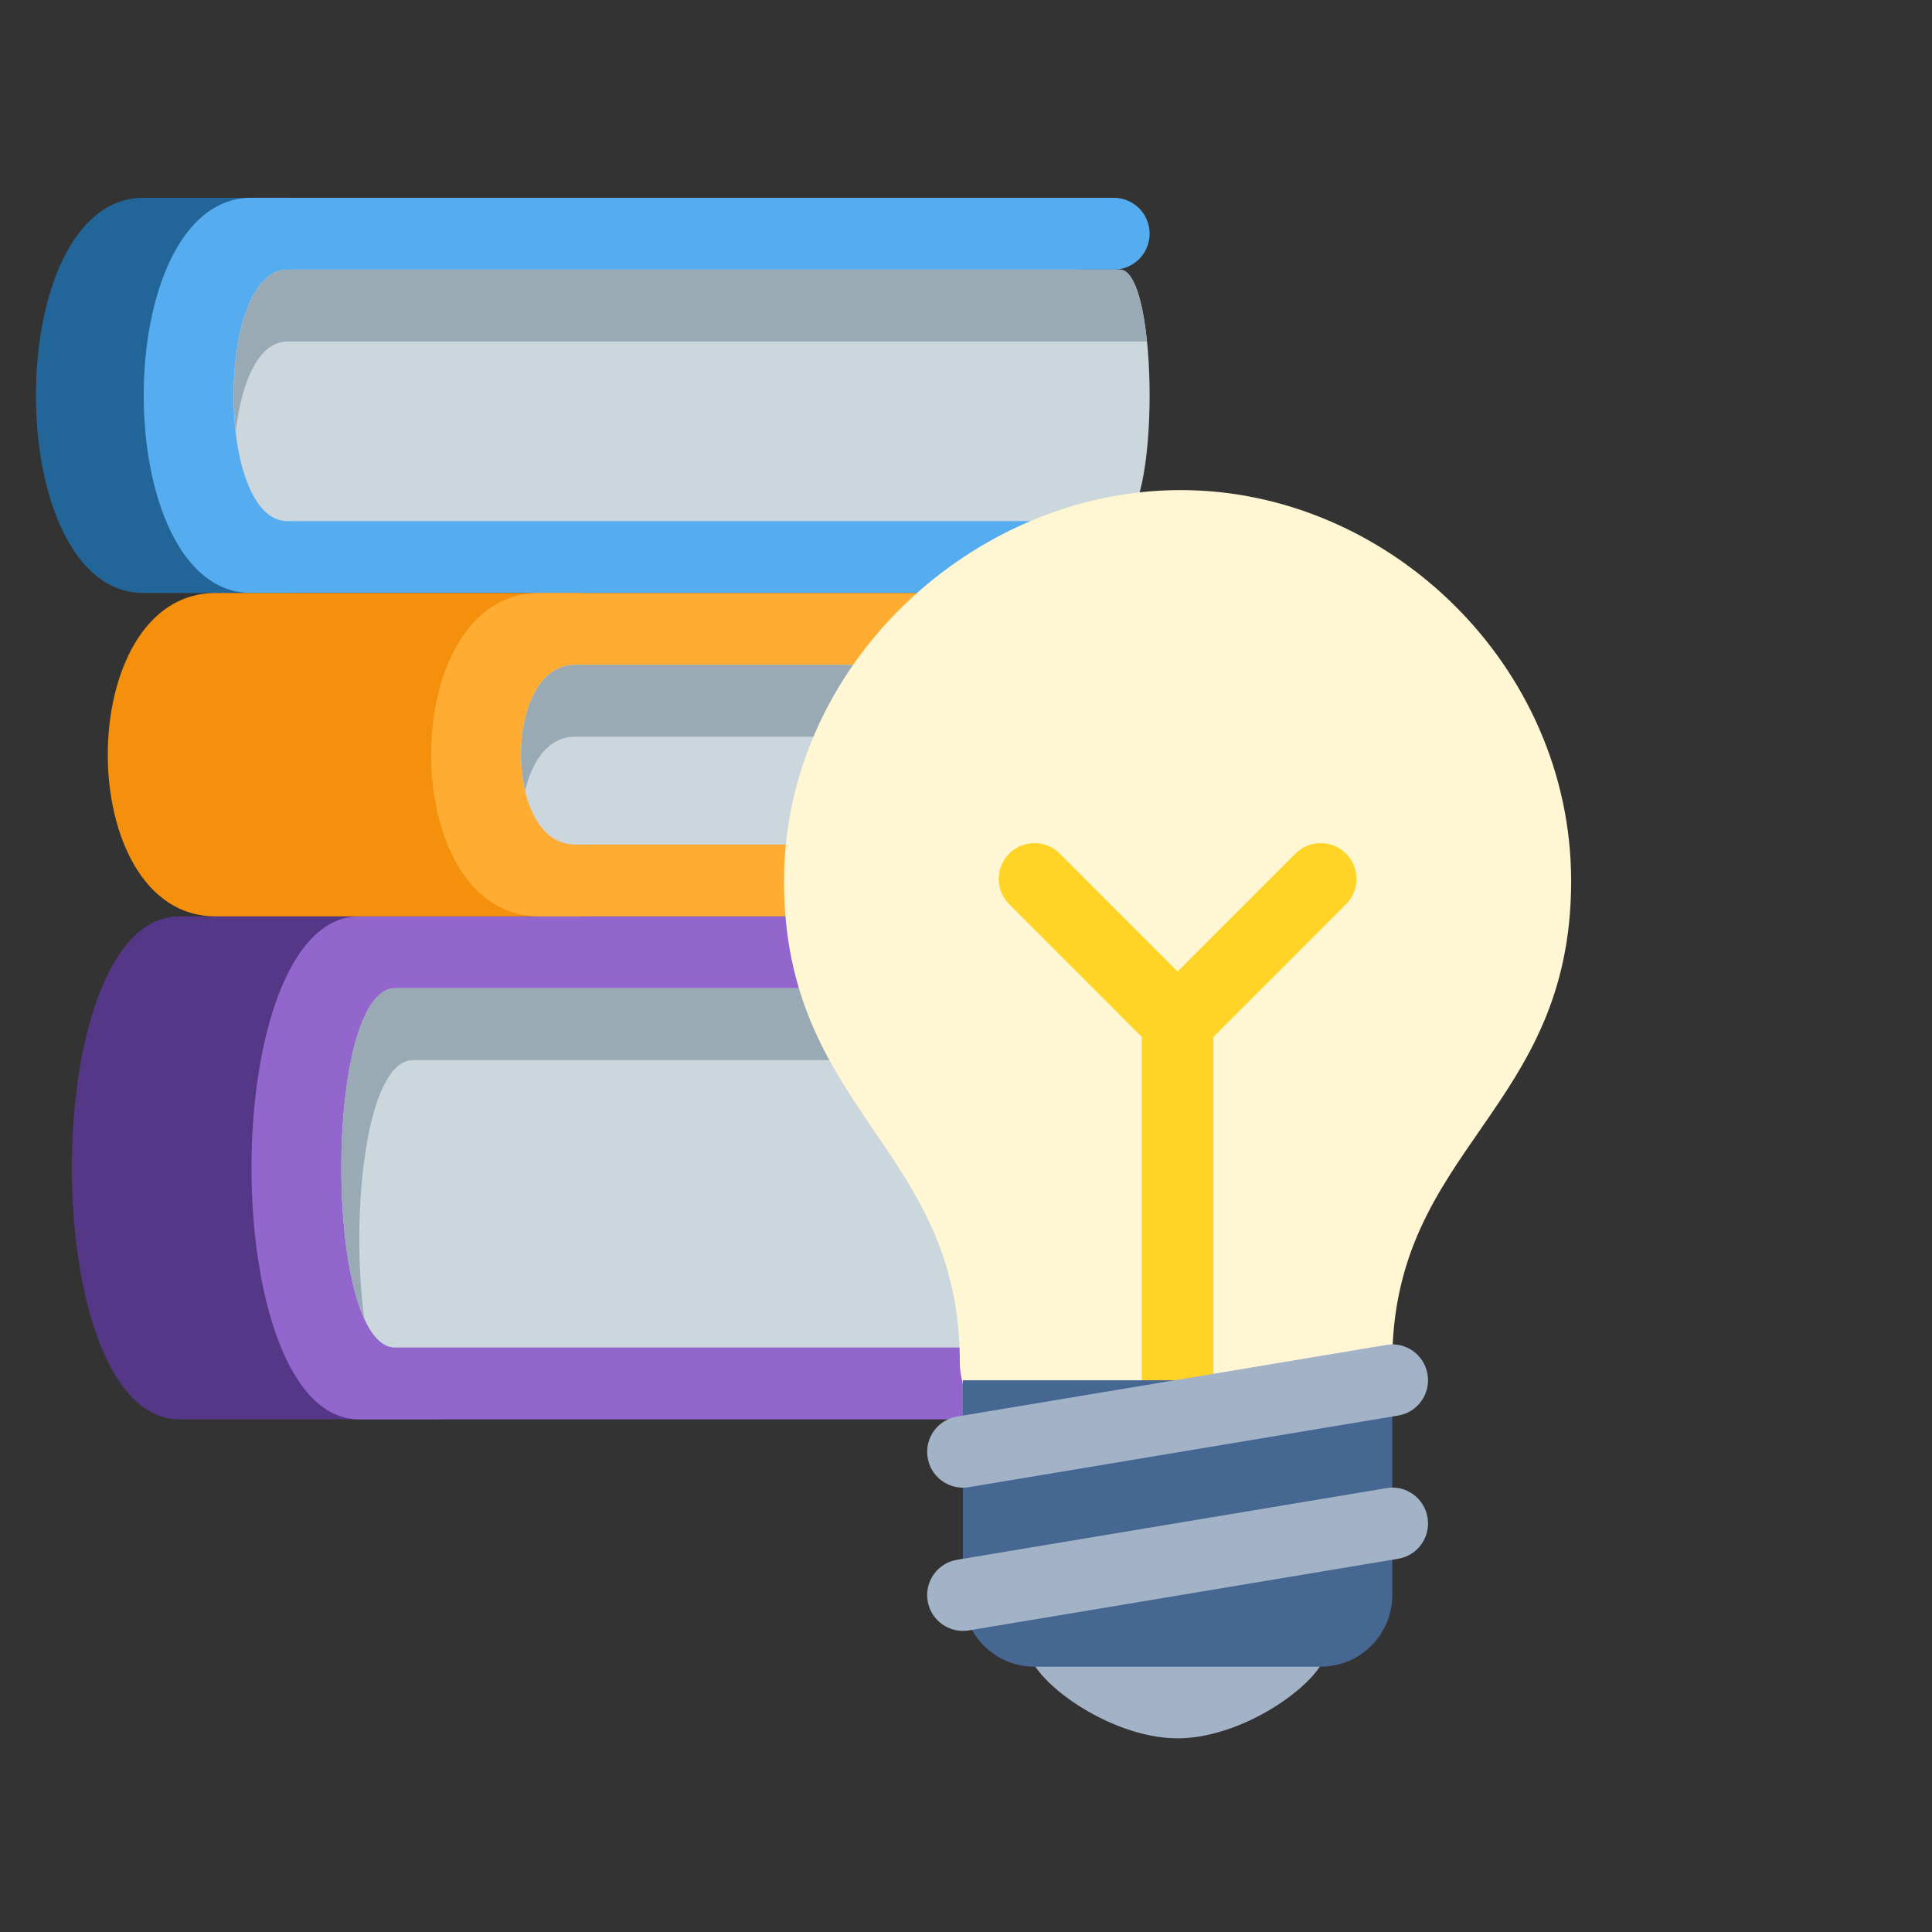
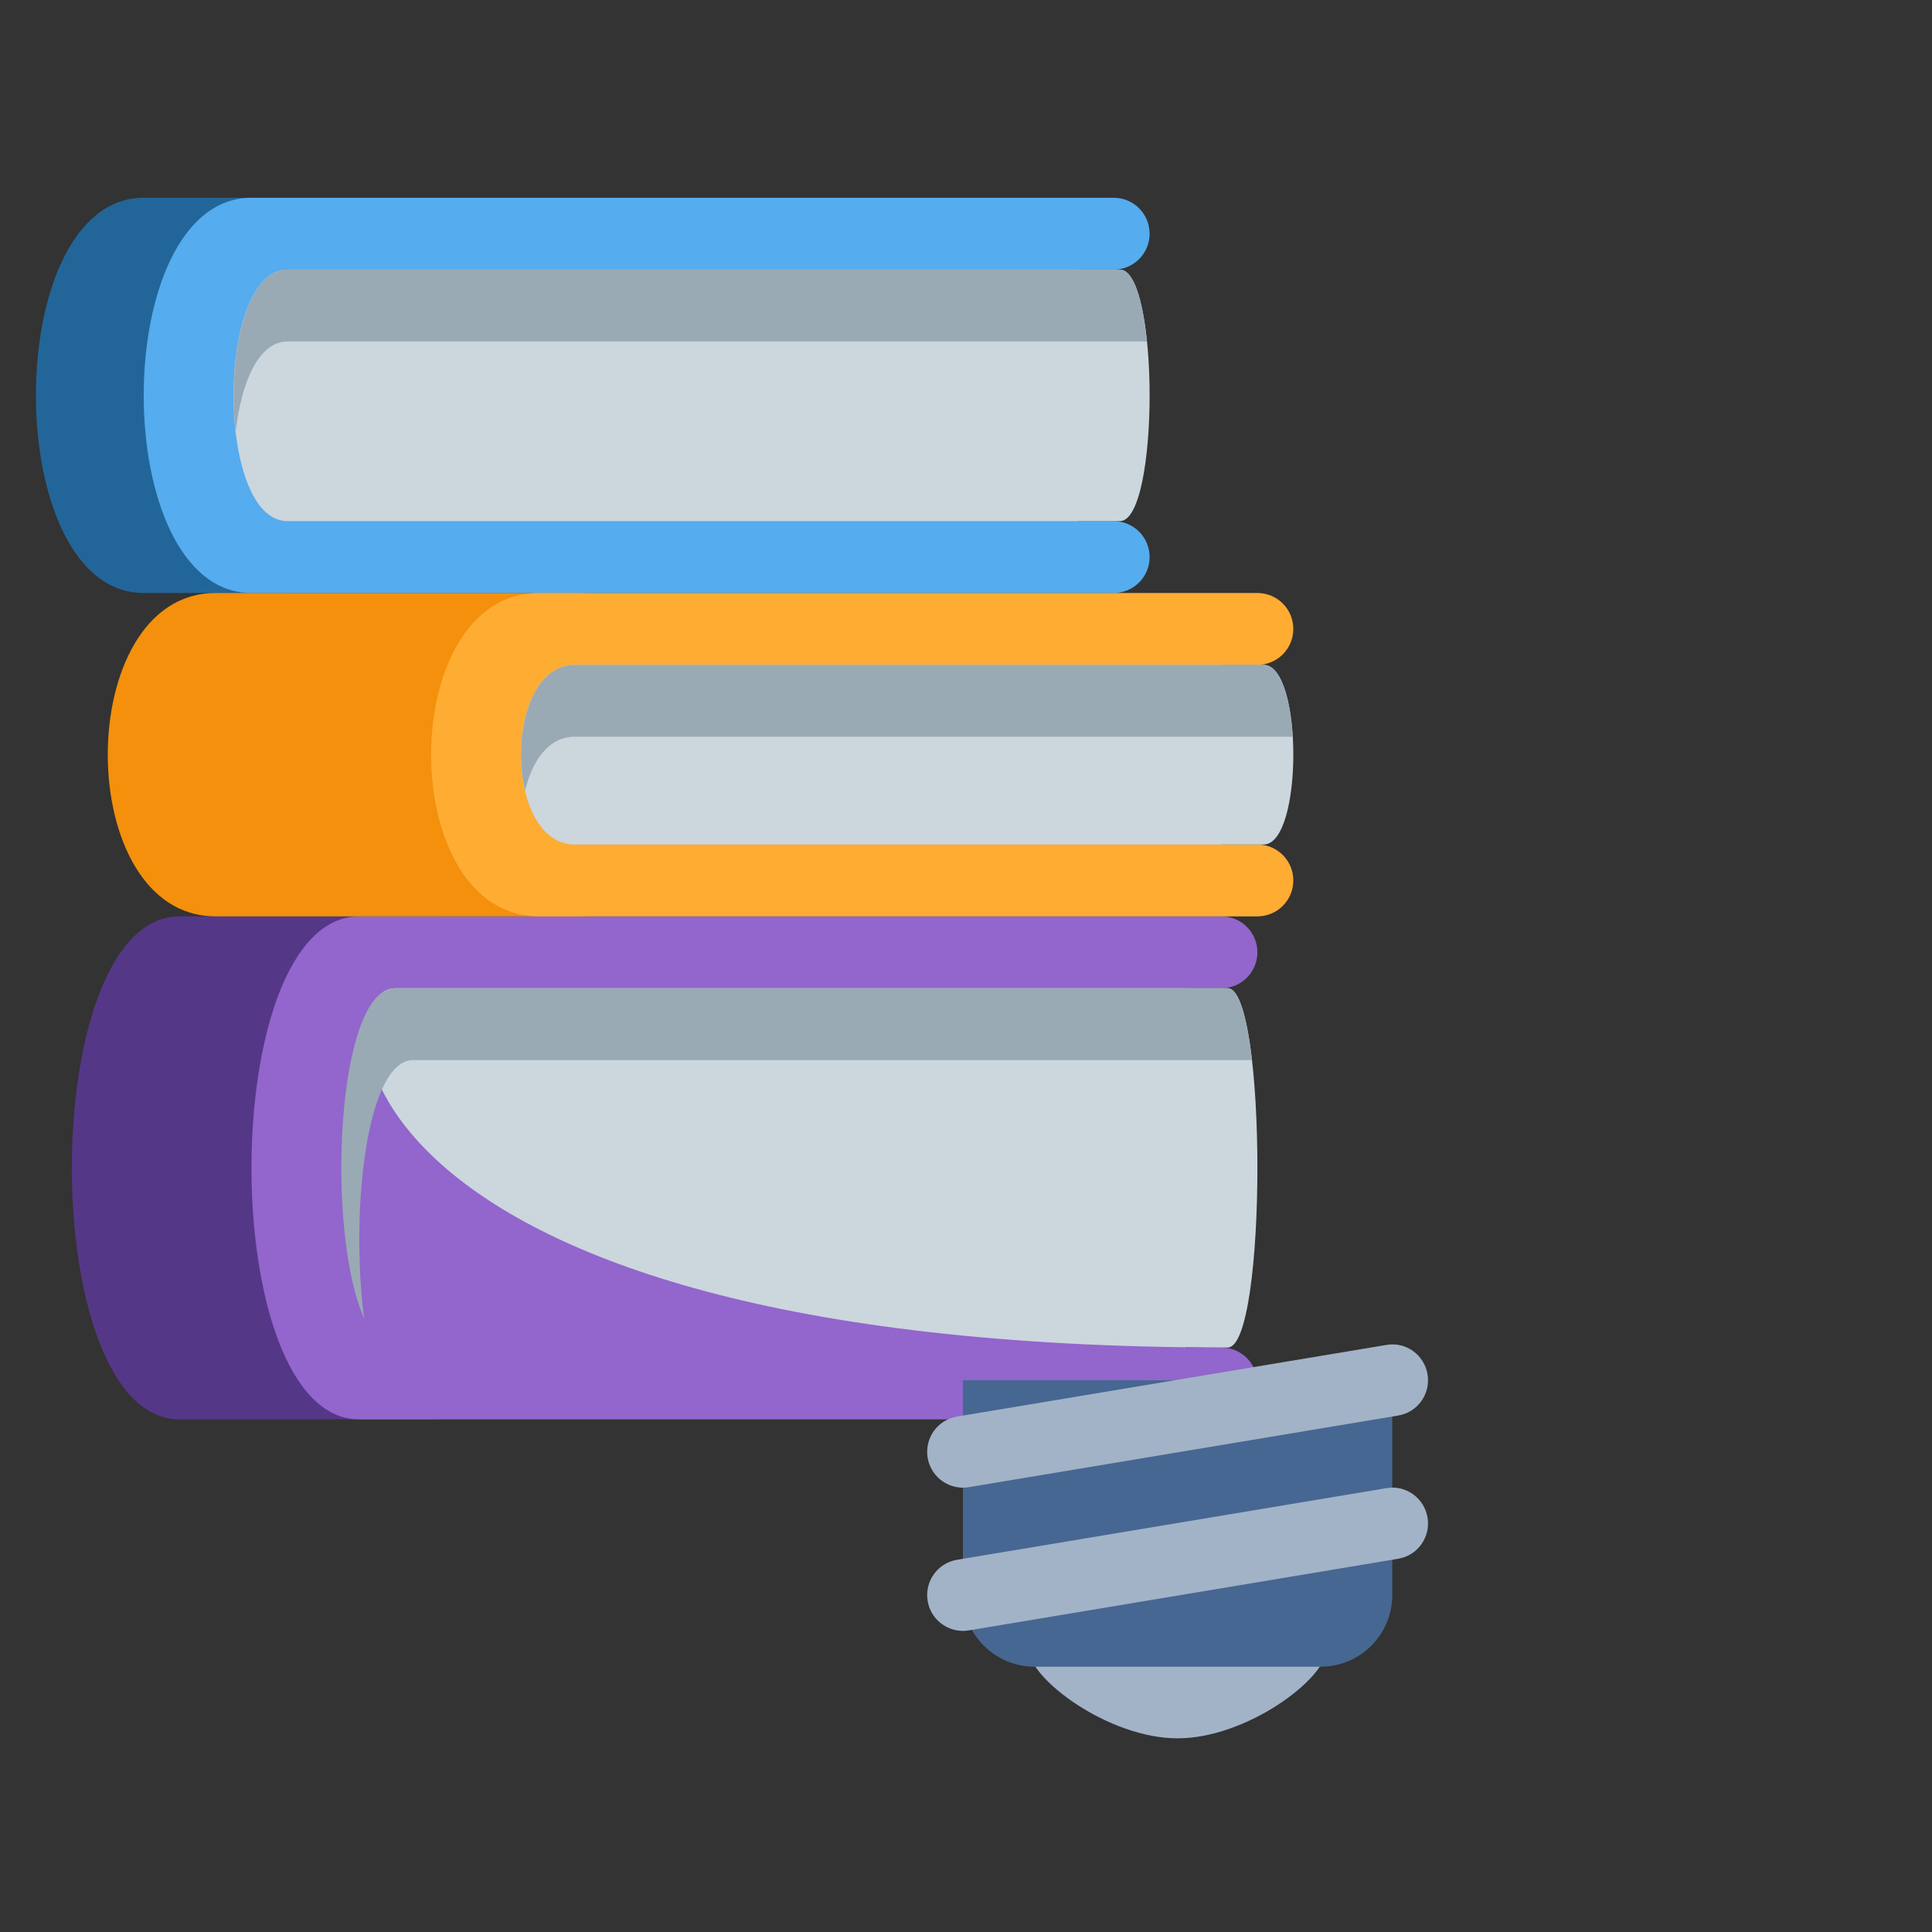
<svg xmlns="http://www.w3.org/2000/svg" width="1080" viewBox="0 0 810 810" height="1080" preserveAspectRatio="xMidYMid meet">
  <rect x="0" y="0" width="810" height="810" fill="#333333" stroke="none" />
  <defs>
    <clipPath id="8f161ee007">
-       <path d="M 328.711 205 L 658.711 205 L 658.711 622 L 328.711 622 Z M 328.711 205 " clip-rule="nonzero" />
-     </clipPath>
+       </clipPath>
  </defs>
  <path fill="#553788" d="M 225.93 534.828 C 225.93 568.105 214.016 595.086 180.742 595.086 L 75.309 595.086 C 15.062 595.086 15.062 384.191 75.309 384.191 L 180.742 384.191 C 214.016 384.191 225.93 411.172 225.93 444.445 Z M 225.93 534.828 " fill-opacity="1" fill-rule="nonzero" />
  <path fill="#9266cc" d="M 512.109 564.957 L 497.047 564.957 L 497.047 414.32 L 512.109 414.32 C 520.438 414.32 527.168 407.586 527.168 399.254 C 527.168 390.926 520.438 384.191 512.109 384.191 L 150.621 384.191 C 90.371 384.191 90.371 595.086 150.621 595.086 L 512.109 595.086 C 520.438 595.086 527.168 588.352 527.168 580.02 C 527.168 571.691 520.438 564.957 512.109 564.957 Z M 512.109 564.957 " fill-opacity="1" fill-rule="nonzero" />
-   <path fill="#ccd6dd" d="M 514.699 564.957 L 165.684 564.957 C 135.559 564.957 135.559 414.32 165.684 414.32 L 514.699 414.32 C 531.328 414.32 531.328 564.957 514.699 564.957 Z M 514.699 564.957 " fill-opacity="1" fill-rule="nonzero" />
+   <path fill="#ccd6dd" d="M 514.699 564.957 C 135.559 564.957 135.559 414.32 165.684 414.32 L 514.699 414.32 C 531.328 414.32 531.328 564.957 514.699 564.957 Z M 514.699 564.957 " fill-opacity="1" fill-rule="nonzero" />
  <path fill="#99aab5" d="M 173.211 444.445 L 524.91 444.445 C 522.875 426.746 519.488 414.32 514.699 414.32 L 165.684 414.32 C 140.816 414.32 136.492 516.875 152.684 552.727 C 146.777 508.152 153.617 444.445 173.211 444.445 Z M 173.211 444.445 " fill-opacity="1" fill-rule="nonzero" />
  <path fill="#226699" d="M 180.742 188.363 C 180.742 221.637 153.77 248.617 120.496 248.617 L 60.246 248.617 C 0 248.617 0 82.914 60.246 82.914 L 120.496 82.914 C 153.77 82.914 180.742 109.895 180.742 143.172 Z M 180.742 188.363 " fill-opacity="1" fill-rule="nonzero" />
  <path fill="#55acee" d="M 466.922 218.488 L 451.859 218.488 L 451.859 113.043 L 466.922 113.043 C 475.25 113.043 481.984 106.309 481.984 97.98 C 481.984 89.648 475.25 82.914 466.922 82.914 L 105.434 82.914 C 45.188 82.914 45.188 248.617 105.434 248.617 L 466.922 248.617 C 475.25 248.617 481.984 241.883 481.984 233.555 C 481.984 225.223 475.25 218.488 466.922 218.488 Z M 466.922 218.488 " fill-opacity="1" fill-rule="nonzero" />
  <path fill="#ccd6dd" d="M 469.512 218.488 L 120.496 218.488 C 90.371 218.488 90.371 113.043 120.496 113.043 L 469.512 113.043 C 486.141 113.043 486.141 218.488 469.512 218.488 Z M 469.512 218.488 " fill-opacity="1" fill-rule="nonzero" />
  <path fill="#99aab5" d="M 120.496 143.172 L 480.855 143.172 C 479.137 126.223 475.371 113.043 469.512 113.043 L 120.496 113.043 C 102.527 113.043 95.355 150.535 98.836 180.828 C 101.188 160.375 108.34 143.172 120.496 143.172 Z M 120.496 143.172 " fill-opacity="1" fill-rule="nonzero" />
  <path fill="#f4900c" d="M 301.238 323.938 C 301.238 357.211 274.262 384.191 240.992 384.191 L 90.371 384.191 C 30.125 384.191 30.125 248.617 90.371 248.617 L 240.992 248.617 C 274.262 248.617 301.238 275.598 301.238 308.871 Z M 301.238 323.938 " fill-opacity="1" fill-rule="nonzero" />
  <path fill="#ffac33" d="M 527.168 354.062 L 512.109 354.062 L 512.109 278.746 L 527.168 278.746 C 535.5 278.746 542.23 272.012 542.23 263.68 C 542.23 255.352 535.5 248.617 527.168 248.617 L 225.93 248.617 C 165.684 248.617 165.684 384.191 225.93 384.191 L 527.168 384.191 C 535.5 384.191 542.23 377.457 542.23 369.129 C 542.23 360.797 535.5 354.062 527.168 354.062 Z M 527.168 354.062 " fill-opacity="1" fill-rule="nonzero" />
  <path fill="#ccd6dd" d="M 529.762 354.062 L 240.992 354.062 C 210.867 354.062 210.867 278.746 240.992 278.746 L 529.762 278.746 C 546.387 278.746 546.387 354.062 529.762 354.062 Z M 529.762 354.062 " fill-opacity="1" fill-rule="nonzero" />
  <path fill="#99aab5" d="M 240.992 308.871 L 541.992 308.871 C 541.012 292.875 536.961 278.746 529.762 278.746 L 240.992 278.746 C 221.805 278.746 214.891 309.277 220.16 331.469 C 223.145 318.828 230.059 308.871 240.992 308.871 Z M 240.992 308.871 " fill-opacity="1" fill-rule="nonzero" />
  <g clip-path="url(#8f161ee007)">
    <path fill="#fff7d3" d="M 658.711 369.402 C 658.711 466.066 583.711 481.078 583.711 571.168 C 583.711 617.676 536.867 621.594 501.211 621.594 C 470.418 621.594 402.422 609.902 402.422 571.141 C 402.422 481.094 328.711 466.082 328.711 369.402 C 328.711 278.863 407.988 205.469 494.957 205.469 C 581.957 205.469 658.711 278.863 658.711 369.402 Z M 658.711 369.402 " fill-opacity="1" fill-rule="nonzero" />
  </g>
  <path fill="#a2b3c8" d="M 556.219 691.27 C 556.219 703.699 522.707 728.801 493.711 728.801 C 464.719 728.801 431.207 703.699 431.207 691.27 C 431.207 678.836 464.703 683.762 493.711 683.762 C 522.707 683.762 556.219 678.836 556.219 691.27 Z M 556.219 691.27 " fill-opacity="1" fill-rule="nonzero" />
-   <path fill="#ffd426" d="M 564.316 357.887 C 558.453 352.02 548.973 352.02 543.105 357.887 L 493.711 407.324 L 444.316 357.887 C 438.453 352.02 428.973 352.02 423.105 357.887 C 417.242 363.758 417.242 373.246 423.105 379.117 L 478.711 434.766 L 478.711 593.688 C 478.711 601.988 485.434 608.699 493.711 608.699 C 501.992 608.699 508.711 601.988 508.711 593.688 L 508.711 434.766 L 564.316 379.117 C 570.184 373.246 570.184 363.758 564.316 357.887 Z M 564.316 357.887 " fill-opacity="1" fill-rule="nonzero" />
  <path fill="#466791" d="M 583.711 668.75 C 583.711 685.324 570.273 698.773 553.711 698.773 L 433.711 698.773 C 417.152 698.773 403.711 685.324 403.711 668.75 L 403.711 578.676 L 583.711 578.676 Z M 583.711 668.75 " fill-opacity="1" fill-rule="nonzero" />
  <path fill="#a2b3c8" d="M 403.699 683.762 C 396.496 683.762 390.137 678.551 388.922 671.211 C 387.559 663.043 393.078 655.297 401.254 653.945 L 581.254 623.922 C 589.414 622.449 597.152 628.082 598.504 636.262 C 599.867 644.43 594.348 652.176 586.172 653.527 L 406.172 683.551 C 405.348 683.703 404.508 683.762 403.699 683.762 Z M 403.699 623.711 C 396.496 623.711 390.137 618.504 388.922 611.16 C 387.559 602.996 393.078 595.25 401.254 593.898 L 581.254 563.871 C 589.414 562.418 597.152 568.031 598.504 576.215 C 599.867 584.379 594.348 592.125 586.172 593.477 L 406.172 623.504 C 405.348 623.652 404.508 623.711 403.699 623.711 Z M 403.699 623.711 " fill-opacity="1" fill-rule="nonzero" />
</svg>